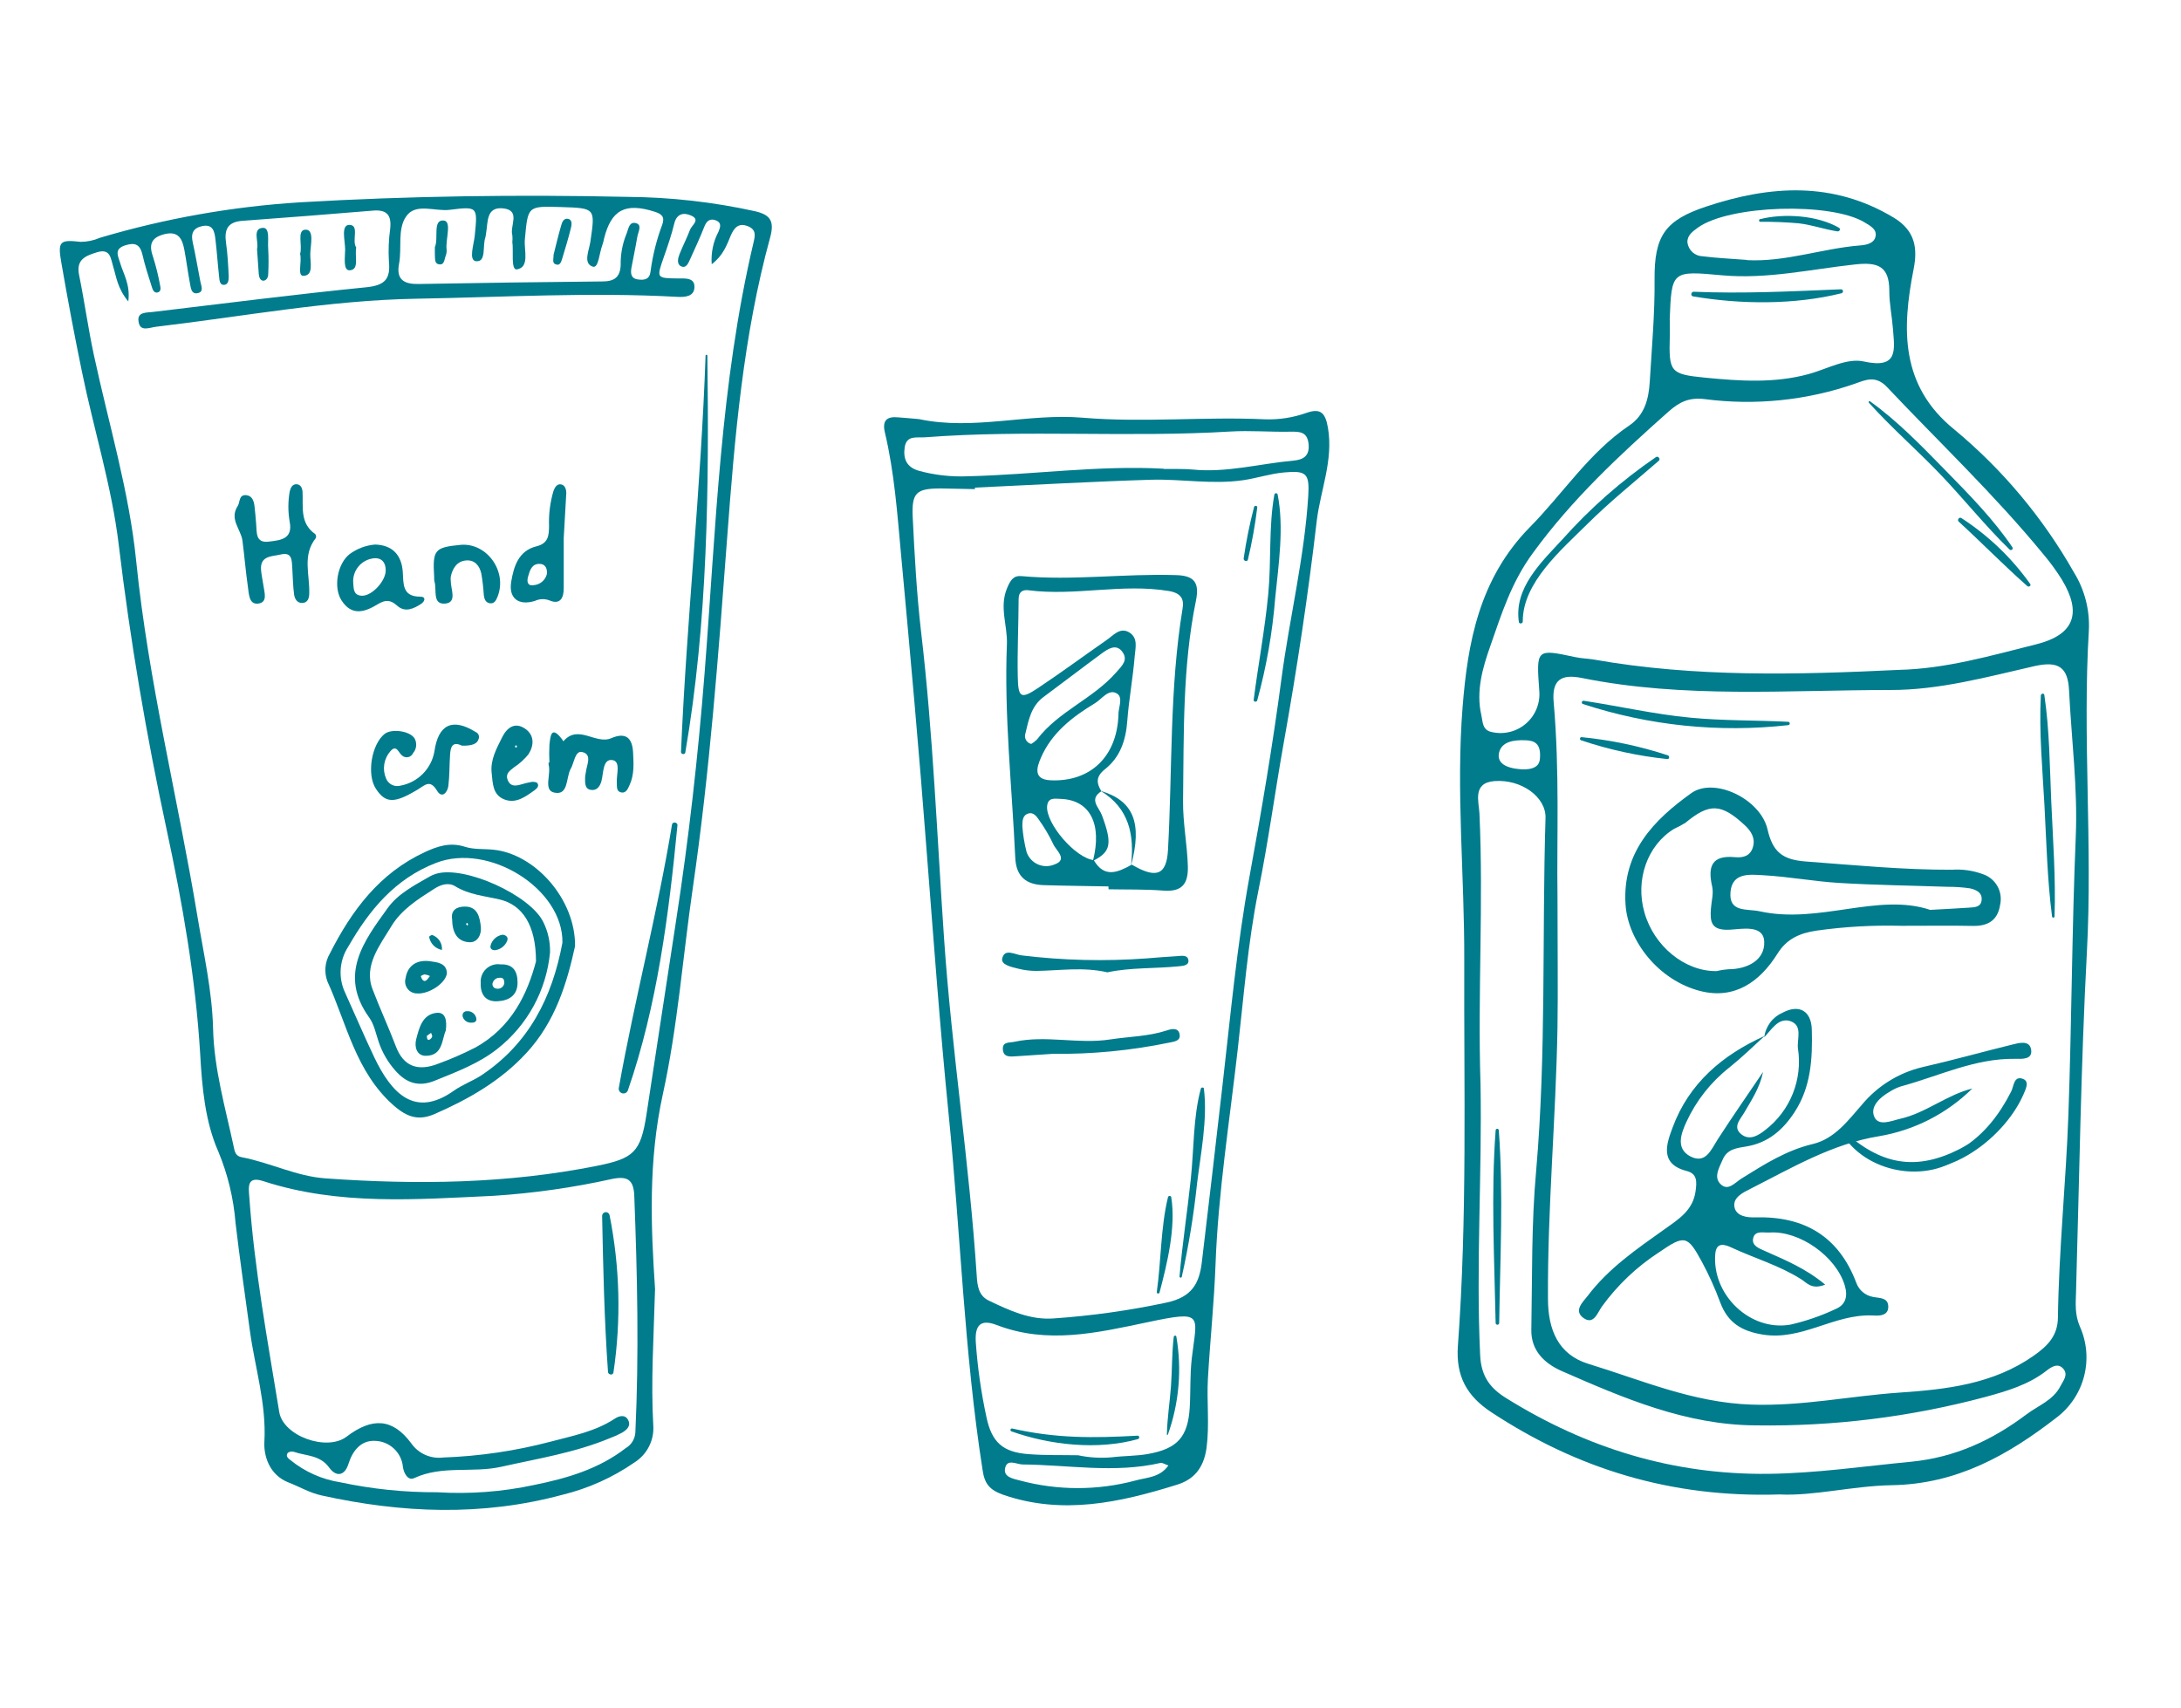
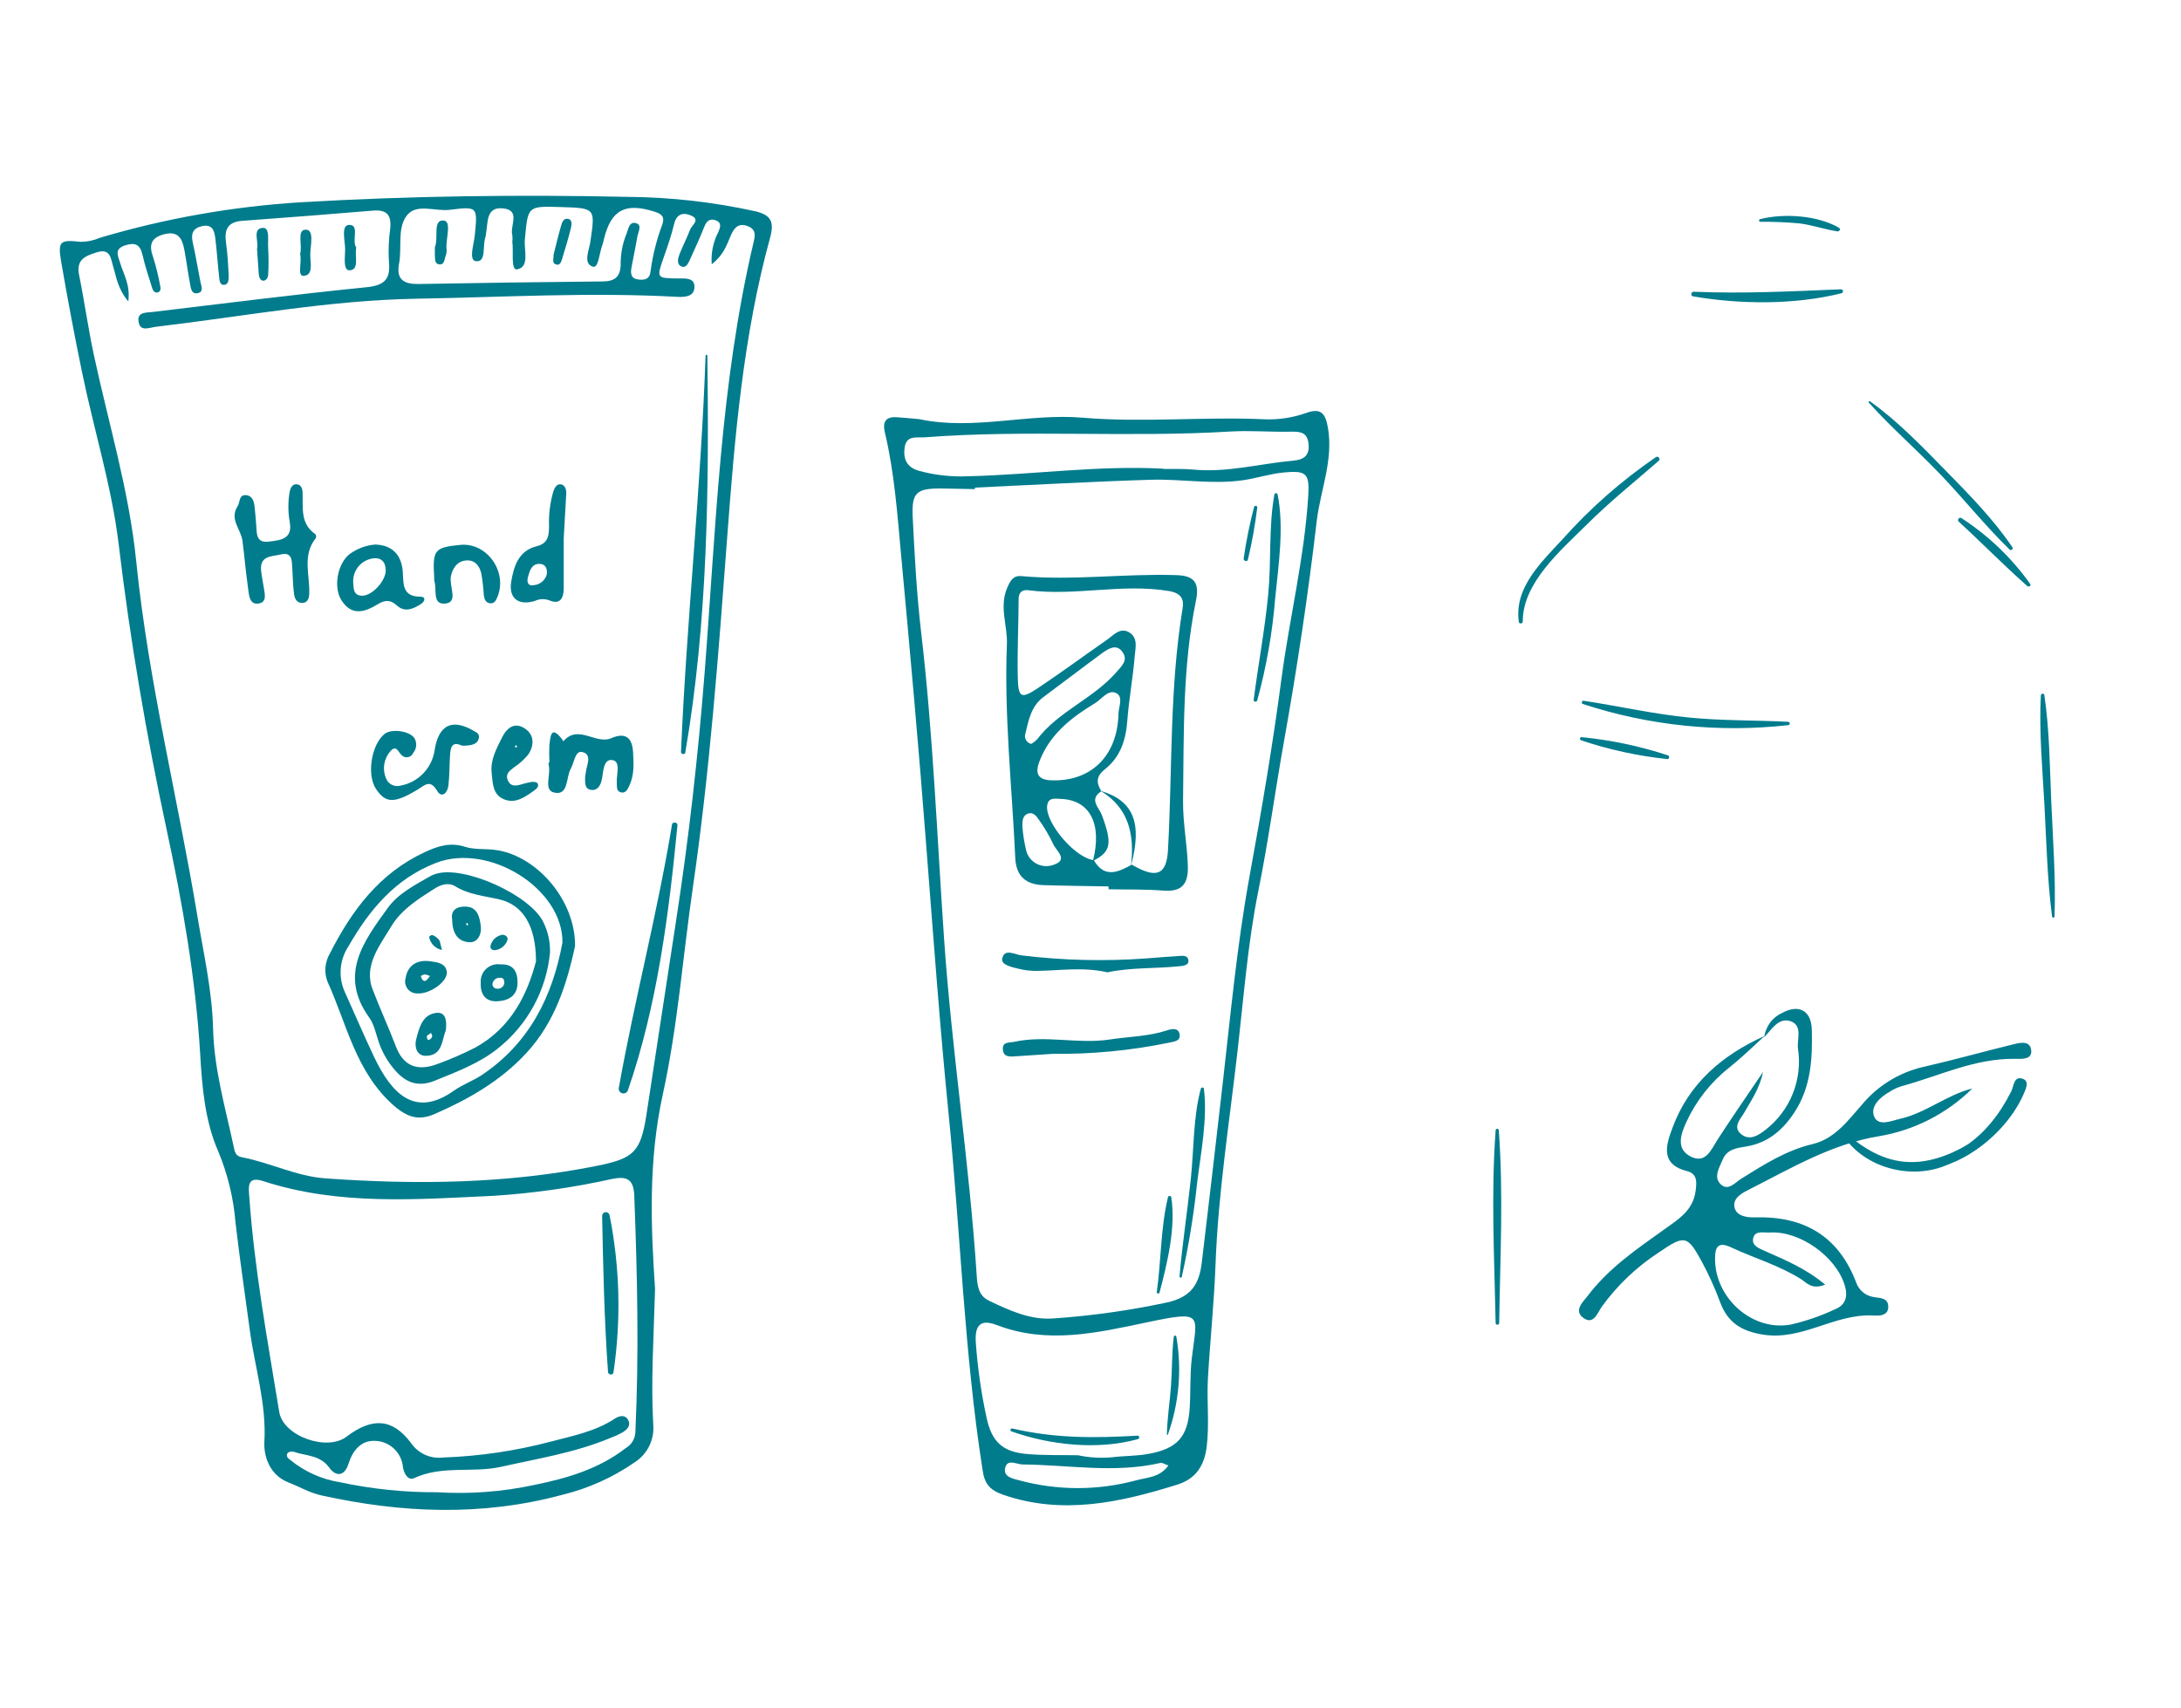
<svg xmlns="http://www.w3.org/2000/svg" width="401" height="314" viewBox="0 0 401 314" fill="none">
  <path d="M120.438 237.021C120.188 246.021 119.658 254.021 120.108 262.021C120.216 263.372 119.952 264.728 119.346 265.94C118.74 267.153 117.814 268.176 116.668 268.901C112.656 271.678 108.168 273.695 103.428 274.851C88.618 278.851 73.878 278.241 59.088 274.971C56.938 274.501 55.088 273.381 53.088 272.611C49.458 271.211 48.478 267.611 48.608 265.161C49.008 258.071 46.858 251.451 45.938 244.651C45.048 238.061 44.078 231.481 43.308 224.881C42.949 220.369 41.883 215.942 40.148 211.761C37.718 206.291 37.148 199.951 36.808 193.841C35.968 179.841 33.548 166.061 30.608 152.401C26.898 135.131 23.938 117.761 21.838 100.221C20.548 89.411 17.248 79.001 15.068 68.361C13.695 61.694 12.435 55.028 11.288 48.361C10.588 44.361 10.948 44.031 14.828 44.471C16.05 44.465 17.258 44.209 18.378 43.721C30.359 40.166 42.705 37.979 55.178 37.201C75.268 36.021 95.348 35.761 115.458 36.201C123.336 36.263 131.185 37.152 138.878 38.851C141.708 39.521 142.408 40.721 141.588 43.711C136.648 61.711 135.088 80.311 133.698 98.861C132.088 120.381 130.498 141.861 127.378 163.281C125.538 175.911 124.608 188.731 121.878 201.161C119.148 213.591 119.688 225.671 120.438 237.021ZM130.858 48.591C130.698 46.513 131.131 44.432 132.108 42.591C132.428 41.811 132.728 40.971 131.668 40.541C130.608 40.111 129.948 40.541 129.508 41.661C128.718 43.661 127.798 45.661 126.888 47.661C126.558 48.371 126.158 49.431 125.198 48.951C124.398 48.561 124.638 47.491 124.938 46.731C125.538 45.221 126.308 43.731 126.868 42.251C127.168 41.411 128.868 40.411 127.058 39.631C125.778 39.061 124.428 39.201 123.968 41.121C123.458 43.221 122.748 45.281 122.028 47.331C120.698 51.161 120.668 51.151 124.678 51.201C126.028 51.201 127.808 51.021 127.678 52.921C127.558 54.521 125.968 54.671 124.468 54.581C108.468 53.701 92.468 54.651 76.468 54.931C60.468 55.211 44.618 58.211 28.718 60.081C27.388 60.241 25.718 61.081 25.468 59.081C25.208 57.341 26.928 57.501 28.088 57.361C41.168 55.811 54.228 54.131 67.338 52.821C70.718 52.481 71.828 51.351 71.508 48.101C71.383 46.065 71.464 44.021 71.748 42.001C71.998 39.521 71.098 38.501 68.528 38.731C60.528 39.398 52.554 40.021 44.608 40.601C41.848 40.791 41.208 42.201 41.558 44.661C41.848 46.661 41.948 48.661 42.048 50.741C42.048 51.371 42.048 52.311 41.218 52.381C40.388 52.451 40.348 51.501 40.288 50.891C40.028 48.601 39.888 46.291 39.608 44.001C39.448 42.621 39.188 41.161 37.188 41.571C35.498 41.921 35.068 42.951 35.438 44.571C35.978 46.951 36.358 49.371 36.838 51.771C36.988 52.541 37.488 53.581 36.478 53.871C35.128 54.251 35.088 52.871 34.918 52.061C34.538 50.061 34.288 48.061 33.918 46.061C33.548 44.061 32.918 42.391 30.208 43.061C27.698 43.721 27.358 45.061 28.158 47.301C28.688 48.983 29.112 50.696 29.428 52.431C29.548 52.941 29.638 53.601 28.998 53.771C28.358 53.941 28.068 53.301 27.918 52.771C27.308 50.821 26.658 48.881 26.208 46.901C25.758 44.921 24.838 44.531 22.998 45.121C20.888 45.801 21.738 47.121 22.098 48.371C22.678 50.371 23.988 52.301 23.588 55.431C21.588 53.011 21.408 50.951 20.818 49.051C20.348 47.541 20.338 45.611 17.818 46.391C15.748 47.041 13.958 47.701 14.538 50.541C15.538 55.461 16.218 60.451 17.278 65.361C19.988 77.961 23.758 90.361 25.048 103.231C27.278 125.301 32.708 146.791 36.318 168.601C37.448 175.431 39.008 182.201 39.178 189.161C39.358 196.561 41.418 203.631 42.958 210.801C43.158 211.751 43.278 212.601 44.518 212.801C49.718 213.801 54.518 216.311 59.888 216.681C76.608 217.871 93.278 217.681 109.798 214.361C116.568 213.001 117.798 211.821 118.868 204.891C120.688 193.081 122.448 181.271 124.278 169.471C126.628 154.301 128.348 139.041 129.548 123.751C131.628 97.251 132.398 70.611 138.548 44.571C138.838 43.331 139.098 42.201 137.438 41.571C135.778 40.941 134.988 41.891 134.378 43.261C133.598 45.121 132.998 46.931 130.858 48.591ZM80.368 274.391C86.351 274.763 92.357 274.312 98.218 273.051C104.218 271.831 110.038 270.151 115.028 266.291C115.544 265.994 115.978 265.574 116.29 265.068C116.603 264.561 116.784 263.985 116.818 263.391C117.498 248.881 117.178 234.391 116.618 219.861C116.498 216.861 115.308 216.221 112.548 216.781C105.388 218.371 98.117 219.408 90.798 219.881C76.568 220.541 62.298 221.711 48.398 217.181C45.338 216.181 45.708 218.341 45.838 220.111C46.778 233.401 49.198 246.501 51.338 259.621C52.068 264.091 60.118 266.921 63.718 264.171C68.418 260.601 72.168 260.771 75.588 265.361C76.236 266.301 77.13 267.045 78.172 267.51C79.215 267.976 80.365 268.146 81.498 268.001C88.148 267.768 94.752 266.795 101.188 265.101C105.248 264.021 109.408 263.251 113.018 260.871C113.818 260.341 114.938 260.031 115.498 261.121C116.058 262.211 115.218 262.931 114.368 263.441C113.654 263.829 112.912 264.163 112.148 264.441C105.718 267.121 98.878 268.201 92.148 269.711C86.868 270.891 81.318 269.391 76.148 271.791C75.038 272.311 74.278 270.971 74.088 269.791C73.979 268.483 73.387 267.262 72.428 266.365C71.469 265.469 70.211 264.961 68.898 264.941C66.398 264.841 64.838 266.711 64.068 269.171C63.378 271.401 61.808 271.631 60.528 269.861C58.848 267.521 56.268 267.731 54.028 266.961C53.842 266.904 53.644 266.89 53.452 266.922C53.259 266.953 53.077 267.028 52.918 267.141C52.488 267.691 52.918 268.141 53.378 268.461C56.024 270.618 59.196 272.032 62.568 272.561C68.418 273.81 74.386 274.423 80.368 274.391ZM94.198 44.511C94.243 44.096 94.243 43.676 94.198 43.261C93.688 41.571 95.798 38.701 92.568 38.321C89.338 37.941 89.738 40.861 89.368 42.901C89.342 43.171 89.296 43.438 89.228 43.701C88.688 45.251 89.448 48.211 87.538 48.031C86.098 47.901 87.128 44.971 87.288 43.331C87.818 38.011 87.878 37.931 82.688 38.581C79.948 38.921 76.418 37.251 74.688 39.781C73.028 42.121 73.928 45.591 73.368 48.511C72.808 51.431 74.308 52.271 76.958 52.221C88.218 52.014 99.471 51.858 110.718 51.751C112.888 51.751 114.018 51.041 114.118 48.751C114.078 46.843 114.418 44.946 115.118 43.171C115.528 42.301 115.588 40.601 116.998 41.051C118.098 41.391 117.308 42.711 117.168 43.581C116.858 45.451 116.458 47.301 116.108 49.171C115.918 50.171 115.948 51.171 117.218 51.371C118.488 51.571 119.448 51.371 119.608 49.921C119.998 46.961 120.726 44.055 121.778 41.261C122.258 39.871 121.658 39.341 120.398 38.941C114.988 37.211 112.398 38.551 111.068 43.851C110.994 44.252 110.89 44.646 110.758 45.031C110.188 46.481 110.058 49.401 108.988 49.031C107.148 48.441 108.318 46.031 108.548 44.431C109.438 38.261 109.548 38.271 103.068 38.071C96.948 37.881 97.068 37.891 96.498 44.071C96.328 46.011 97.428 49.131 95.048 49.531C93.878 49.751 94.448 46.021 94.198 44.511Z" fill="#007C8D" />
  <path d="M105.728 173.991C104.258 180.661 102.148 187.861 96.728 193.681C92.018 198.771 86.178 202.101 79.938 204.831C77.118 206.061 75.018 205.581 72.378 203.271C65.378 197.091 63.768 188.271 60.188 180.441C59.88 179.605 59.763 178.71 59.844 177.823C59.926 176.936 60.204 176.078 60.658 175.311C64.658 167.431 69.748 160.571 78.078 156.701C80.488 155.581 82.758 154.831 85.478 155.701C87.108 156.231 88.958 156.061 90.708 156.241C98.428 157.021 105.838 165.391 105.728 173.991ZM103.408 173.341C103.578 163.451 89.918 154.891 80.158 158.671C72.648 161.581 67.918 167.301 64.048 174.041C63.229 175.288 62.745 176.725 62.641 178.214C62.538 179.702 62.819 181.193 63.458 182.541C65.248 186.481 66.938 190.471 68.798 194.381C72.028 201.161 76.328 205.601 83.438 200.561C84.978 199.471 86.808 198.811 88.438 197.771C97.258 191.931 101.548 183.361 103.408 173.341Z" fill="#007C8D" />
  <path d="M53.258 95.931C52.943 94.105 52.943 92.238 53.258 90.411C53.418 89.741 53.718 89.011 54.508 89.041C55.298 89.071 55.588 89.751 55.628 90.481C55.758 93.251 55.118 96.241 57.958 98.201C58.04 98.306 58.092 98.431 58.109 98.562C58.127 98.694 58.109 98.828 58.058 98.951C55.548 102.081 56.968 105.671 56.858 109.071C56.858 109.901 56.638 110.811 55.628 110.871C54.618 110.931 54.178 110.091 54.068 109.281C53.858 107.681 53.838 106.051 53.738 104.431C53.648 103.071 53.738 101.431 51.598 101.961C50.008 102.341 47.778 102.141 47.998 104.821C48.078 105.761 48.298 106.691 48.428 107.631C48.598 108.921 49.298 110.791 47.428 110.991C45.748 111.171 45.768 109.151 45.578 107.891C45.168 105.071 44.948 102.241 44.578 99.421C44.298 97.301 42.118 95.491 43.708 93.041C44.168 92.321 43.868 90.971 45.238 91.041C46.378 91.141 46.688 92.131 46.798 93.121C46.908 94.111 47.018 95.271 47.098 96.351C47.228 97.951 46.958 99.951 49.508 99.581C51.548 99.331 53.898 99.131 53.258 95.931Z" fill="#007C8D" />
  <path d="M101.018 140.211C100.958 139.132 100.958 138.05 101.018 136.971C101.198 135.361 101.328 133.271 103.368 135.971L103.578 136.311C106.318 133.091 109.528 136.981 112.398 135.731C115.038 134.591 116.258 135.671 116.398 138.341C116.498 140.341 116.648 142.421 115.758 144.341C115.438 145.041 115.098 145.981 114.078 145.671C113.308 145.441 113.448 144.601 113.408 143.931C113.298 142.431 114.228 139.931 112.518 139.751C110.808 139.571 110.978 142.151 110.578 143.641C110.298 144.641 109.698 145.451 108.578 145.231C107.458 145.011 107.578 143.841 107.578 142.901C107.578 142.641 107.668 142.371 107.698 142.101C107.818 140.721 108.988 138.731 107.038 138.281C105.718 137.981 105.588 140.231 104.938 141.361C104.018 142.961 104.588 146.361 101.868 145.731C99.868 145.271 101.368 142.361 100.868 140.611C100.853 140.475 100.853 140.337 100.868 140.201L101.018 140.211Z" fill="#007C8D" />
  <path d="M84.938 137.111C83.078 136.221 82.838 137.481 82.748 138.801C82.618 140.701 82.668 142.611 82.438 144.491C82.288 145.741 81.238 146.881 80.368 145.411C79.058 143.211 78.098 144.411 76.848 145.151C72.508 147.771 70.918 147.741 69.138 145.081C67.358 142.421 68.318 136.831 70.738 134.931C72.058 133.931 75.418 134.411 76.238 135.801C76.466 136.225 76.561 136.708 76.509 137.186C76.457 137.664 76.262 138.116 75.948 138.481C75.866 138.669 75.74 138.834 75.58 138.964C75.421 139.093 75.233 139.181 75.032 139.223C74.831 139.264 74.623 139.256 74.426 139.2C74.228 139.144 74.047 139.042 73.898 138.901C73.268 138.411 72.898 136.821 71.778 138.131C71.184 138.803 70.794 139.63 70.653 140.515C70.511 141.4 70.624 142.307 70.978 143.131C71.176 143.644 71.559 144.064 72.051 144.31C72.543 144.556 73.109 144.61 73.638 144.461C75.19 144.175 76.617 143.422 77.73 142.304C78.844 141.185 79.589 139.754 79.868 138.201C80.568 133.201 83.178 131.951 87.428 134.581C87.551 134.629 87.663 134.7 87.759 134.791C87.854 134.882 87.931 134.991 87.984 135.112C88.037 135.233 88.065 135.363 88.068 135.495C88.07 135.627 88.046 135.758 87.998 135.881C87.738 136.781 86.818 137.151 84.938 137.111Z" fill="#007C8D" />
  <path d="M103.648 98.931C103.648 102.441 103.648 105.291 103.648 108.141C103.648 109.821 103.088 111.291 100.998 110.391C100.568 110.229 100.11 110.156 99.652 110.174C99.193 110.193 98.743 110.304 98.328 110.501C95.328 111.411 93.498 110.011 93.988 106.991C94.458 104.141 95.338 101.261 98.648 100.451C100.818 99.921 100.928 98.451 100.948 96.751C100.868 94.579 101.138 92.408 101.748 90.321C101.988 89.641 102.388 88.951 103.118 89.061C103.848 89.171 104.118 89.921 104.118 90.651C103.938 93.631 103.768 96.611 103.648 98.931ZM100.548 105.571C100.658 104.461 100.218 103.751 99.318 103.691C97.788 103.581 97.418 104.881 97.098 106.001C96.878 106.761 96.858 107.791 98.098 107.601C98.668 107.564 99.212 107.348 99.652 106.983C100.092 106.619 100.406 106.125 100.548 105.571Z" fill="#007C8D" />
  <path d="M68.948 100.131C72.108 100.201 73.858 102.031 74.058 105.201C74.198 107.331 73.928 109.711 77.248 109.711C78.418 109.711 78.078 110.601 77.468 111.011C76.078 111.931 74.468 112.691 73.008 111.361C71.788 110.251 70.828 110.271 69.458 111.101C67.128 112.531 64.688 113.361 62.788 110.391C61.258 108.011 62.018 103.661 64.288 101.881C65.65 100.878 67.263 100.272 68.948 100.131ZM68.948 102.641C68.379 102.67 67.821 102.813 67.308 103.063C66.796 103.312 66.339 103.663 65.965 104.094C65.592 104.524 65.309 105.026 65.134 105.568C64.959 106.111 64.896 106.683 64.948 107.251C65.018 108.321 65.018 109.521 66.598 109.541C68.448 109.541 70.968 106.781 70.918 104.821C70.888 103.291 70.098 102.621 68.948 102.641Z" fill="#007C8D" />
  <path d="M84.638 100.191C89.498 99.721 93.338 105.081 91.478 109.721C91.218 110.381 90.898 111.031 90.098 110.931C89.298 110.831 89.048 110.161 88.958 109.471C88.876 108.13 88.722 106.795 88.498 105.471C88.178 104.091 87.358 102.931 85.718 103.051C84.078 103.171 83.208 104.441 82.878 106.051C82.848 106.317 82.848 106.585 82.878 106.851C82.878 108.351 84.078 110.771 81.878 110.981C79.418 111.221 80.358 108.421 79.878 106.921C79.826 106.654 79.809 106.382 79.828 106.111C79.518 101.111 79.888 100.651 84.638 100.191Z" fill="#007C8D" />
  <path d="M95.708 144.271C96.364 144.068 97.032 143.905 97.708 143.781C98.068 143.731 98.648 143.781 98.798 144.001C99.188 144.551 98.698 145.001 98.288 145.301C96.618 146.501 94.848 147.841 92.708 146.991C90.568 146.141 90.608 144.041 90.398 142.151C90.128 139.701 91.298 137.651 92.308 135.601C93.168 133.851 94.628 132.671 96.548 133.991C98.288 135.181 98.208 137.081 97.158 138.701C96.393 139.643 95.485 140.46 94.468 141.121C93.718 141.731 92.878 142.281 93.348 143.441C93.818 144.601 94.718 144.551 95.708 144.271ZM94.978 137.061C94.678 137.061 94.608 137.171 94.788 137.451C94.788 137.451 95.028 137.451 95.038 137.381C95.042 137.271 95.021 137.162 94.978 137.061Z" fill="#007C8D" />
  <path d="M47.258 45.781C47.638 44.561 46.338 42.071 48.258 41.901C49.718 41.761 49.178 44.321 49.308 45.701C49.398 47.297 49.398 48.896 49.308 50.491C49.308 51.041 48.928 51.641 48.378 51.611C47.828 51.581 47.628 50.931 47.578 50.381C47.488 48.931 47.388 47.451 47.258 45.781Z" fill="#007C8D" />
  <path d="M55.178 46.681C55.658 45.171 54.508 42.271 56.178 42.231C57.848 42.191 57.068 45.121 57.048 46.721C57.028 48.321 57.698 50.651 55.788 50.721C54.608 50.751 55.558 48.141 55.178 46.681Z" fill="#007C8D" />
  <path d="M65.498 45.511C65.178 47.161 66.118 49.571 64.318 49.701C63.018 49.801 63.458 47.231 63.458 45.881C63.458 44.281 62.628 41.361 64.218 41.351C66.168 41.341 64.618 44.261 65.498 45.511Z" fill="#007C8D" />
  <path d="M79.958 45.431C80.668 43.871 79.518 40.431 81.508 40.541C83.158 40.601 81.898 43.961 82.108 45.841C82.15 46.245 82.096 46.653 81.948 47.031C81.678 47.691 81.738 48.851 80.608 48.581C79.868 48.411 80.008 47.491 79.958 46.841C79.938 46.441 79.958 46.031 79.958 45.431Z" fill="#007C8D" />
  <path d="M101.778 46.851C102.198 45.191 102.628 43.361 103.148 41.561C103.318 40.941 103.578 40.111 104.398 40.231C105.218 40.351 105.138 41.231 104.988 41.851C104.498 43.851 103.918 45.721 103.338 47.651C103.188 48.141 102.938 48.831 102.338 48.651C101.418 48.471 101.798 47.641 101.778 46.851Z" fill="#007C8D" />
  <path d="M101.128 175.131C100.801 178.577 99.779 181.921 98.124 184.962C96.468 188.002 94.215 190.676 91.498 192.821C88.108 195.531 83.978 197.071 79.948 198.711C77.008 199.911 74.728 199.181 72.698 196.871C71.346 195.35 70.309 193.576 69.648 191.651C69.118 190.111 68.808 188.391 67.888 187.111C62.208 179.221 66.888 173.051 71.268 166.991C73.148 164.351 76.188 162.791 79.018 161.161C79.373 160.962 79.749 160.801 80.138 160.681C85.368 159.071 97.578 164.621 99.918 169.601C100.762 171.32 101.177 173.217 101.128 175.131ZM98.548 176.781C98.548 170.151 96.078 166.361 91.818 165.381C89.058 164.741 86.228 164.521 83.708 162.971C82.478 162.211 81.068 162.641 79.858 163.421C76.858 165.331 73.788 167.261 71.958 170.311C69.838 173.831 66.828 177.541 68.498 181.901C69.838 185.411 71.428 188.851 72.778 192.391C74.188 196.121 76.838 197.061 80.608 195.581C82.898 194.744 85.136 193.769 87.308 192.661C94.168 188.931 97.028 182.521 98.548 176.781Z" fill="#007C8D" />
  <path d="M92.048 177.331C94.378 177.231 95.158 178.651 95.158 180.661C95.158 183.071 93.558 183.991 91.468 184.111C89.208 184.231 88.298 182.761 88.388 180.731C88.349 180.252 88.419 179.77 88.593 179.322C88.767 178.873 89.041 178.471 89.393 178.143C89.746 177.816 90.167 177.573 90.627 177.432C91.087 177.292 91.573 177.257 92.048 177.331ZM92.728 180.791C92.728 180.191 92.588 179.731 91.878 179.791C91.614 179.78 91.353 179.851 91.131 179.994C90.909 180.138 90.737 180.346 90.638 180.591C90.575 180.708 90.541 180.838 90.54 180.97C90.54 181.103 90.571 181.233 90.632 181.351C90.693 181.468 90.782 181.569 90.891 181.644C91.001 181.719 91.126 181.766 91.258 181.781C91.42 181.817 91.587 181.82 91.75 181.79C91.913 181.759 92.068 181.695 92.206 181.603C92.344 181.51 92.461 181.39 92.551 181.251C92.64 181.111 92.701 180.955 92.728 180.791Z" fill="#007C8D" />
  <path d="M82.168 178.931C81.998 180.791 78.838 182.821 76.748 182.671C76.403 182.683 76.06 182.613 75.747 182.467C75.434 182.321 75.161 182.103 74.948 181.831C74.736 181.559 74.59 181.24 74.524 180.901C74.458 180.563 74.473 180.213 74.568 179.881C74.938 177.471 76.718 176.451 78.988 176.741C80.328 176.931 82.098 177.051 82.168 178.931ZM77.368 179.471C77.648 180.471 78.098 180.471 78.368 180.271C78.638 180.071 78.828 179.741 79.048 179.471C78.736 179.311 78.397 179.21 78.048 179.171C77.804 179.231 77.573 179.336 77.368 179.481V179.471Z" fill="#007C8D" />
  <path d="M81.968 189.471C81.218 191.171 81.428 194.131 78.278 194.141C76.628 194.141 76.148 192.511 76.528 191.071C77.068 189.001 77.648 186.581 80.178 186.251C81.948 186.011 82.188 187.661 81.968 189.471ZM78.478 190.471C78.478 191.121 78.678 191.311 78.978 191.161C79.211 191.04 79.387 190.831 79.468 190.581C79.468 190.391 79.338 190.141 79.258 189.921L78.478 190.471Z" fill="#007C8D" />
  <path d="M83.128 169.021C82.858 167.371 83.968 166.681 85.498 166.701C87.848 166.701 88.208 168.701 88.408 170.401C88.568 171.801 87.818 173.401 86.218 173.251C83.958 173.091 83.158 171.331 83.128 169.021ZM86.068 169.941L85.878 169.681C85.798 169.761 85.648 169.881 85.668 169.901C85.757 170.021 85.858 170.131 85.968 170.231C85.998 170.141 86.028 170.041 86.068 169.931V169.941Z" fill="#007C8D" />
  <path d="M92.408 171.871C93.078 171.951 93.478 172.361 93.268 172.941C93.101 173.385 92.823 173.779 92.461 174.085C92.098 174.392 91.664 174.6 91.198 174.691C90.628 174.811 90.028 174.531 90.198 173.861C90.332 173.35 90.613 172.889 91.006 172.536C91.398 172.182 91.886 171.951 92.408 171.871Z" fill="#007C8D" />
-   <path d="M85.868 185.931C86.258 185.903 86.645 186.018 86.958 186.253C87.27 186.488 87.487 186.829 87.568 187.211C87.728 187.931 87.108 188.081 86.568 188.051C86.239 188.05 85.919 187.946 85.652 187.754C85.385 187.563 85.184 187.292 85.078 186.981C84.938 186.371 85.258 185.931 85.868 185.931Z" fill="#007C8D" />
-   <path d="M81.258 174.671C80.665 174.56 80.12 174.269 79.698 173.838C79.276 173.407 78.996 172.856 78.898 172.261C78.898 172.181 79.358 171.871 79.488 171.931C80.043 172.129 80.518 172.505 80.838 173.001C81.158 173.496 81.305 174.083 81.258 174.671Z" fill="#007C8D" />
+   <path d="M81.258 174.671C80.665 174.56 80.12 174.269 79.698 173.838C79.276 173.407 78.996 172.856 78.898 172.261C78.898 172.181 79.358 171.871 79.488 171.931C80.043 172.129 80.518 172.505 80.838 173.001Z" fill="#007C8D" />
  <path d="M130.058 65.361C130.049 65.324 130.028 65.291 129.998 65.268C129.968 65.245 129.931 65.232 129.893 65.232C129.855 65.232 129.818 65.245 129.788 65.268C129.758 65.291 129.737 65.324 129.728 65.361C128.888 89.701 126.248 113.951 125.208 138.271C125.208 138.711 125.918 138.821 125.998 138.371C130.138 114.281 130.368 89.731 130.058 65.361Z" fill="#007C8D" />
  <path d="M123.558 151.611C120.888 167.861 116.678 183.781 113.788 199.961C113.758 200.071 113.75 200.187 113.764 200.3C113.778 200.414 113.815 200.523 113.871 200.622C113.986 200.823 114.175 200.97 114.398 201.031C114.621 201.092 114.859 201.062 115.059 200.948C115.26 200.833 115.407 200.644 115.468 200.421C120.838 184.901 122.988 168.031 124.558 151.741C124.608 151.181 123.648 151.041 123.558 151.611Z" fill="#007C8D" />
  <path d="M112.068 223.411C112.027 223.246 111.927 223.102 111.787 223.006C111.647 222.91 111.476 222.869 111.307 222.891C111.139 222.914 110.984 222.997 110.874 223.126C110.763 223.256 110.704 223.421 110.708 223.591C110.898 233.071 111.108 242.801 111.788 252.251C111.788 252.771 112.668 252.971 112.788 252.381C114.22 242.755 113.976 232.954 112.068 223.411Z" fill="#007C8D" />
  <path d="M168.982 77.068C179.031 79.205 189.032 75.951 199.054 76.805C210.229 77.75 221.445 76.578 232.628 77.102C235.198 77.185 237.762 76.786 240.185 75.926C242.787 75.013 243.691 75.858 244.168 78.726C245.152 84.644 242.815 90.056 242.109 95.69C240.52 109.34 238.467 122.955 236.046 136.485C234.418 145.614 233.194 154.794 231.333 163.944C229.421 173.472 228.676 183.265 227.57 192.955C226.077 206.142 223.974 219.274 223.486 232.541C223.226 239.57 222.485 246.53 222.087 253.522C221.849 257.745 222.403 261.915 221.835 266.243C221.291 270.227 219.22 272.158 216.353 273.022C205.956 276.26 195.353 278.632 184.407 274.841C181.903 273.931 181.004 272.819 180.642 270.194C177.266 248.602 176.608 226.684 174.422 204.96C172.799 188.724 171.624 172.47 170.354 156.223C168.99 138.209 167.358 120.216 165.692 102.222C164.983 94.579 164.471 86.992 162.699 79.535C162.174 77.346 163.026 76.519 165.166 76.743C166.43 76.828 167.701 76.957 168.982 77.068ZM179.253 89.662L179.248 89.938C177.165 89.897 175.091 89.855 173.008 89.814C168.462 89.818 167.594 90.567 167.814 95.135C168.156 102.151 168.542 109.184 169.35 116.166C171.561 134.92 172.279 153.773 173.576 172.586C174.998 193.331 178.24 213.879 179.584 234.622C179.696 236.346 179.891 238.227 181.785 239.143C185.538 240.94 189.359 242.738 193.653 242.435C200.661 241.954 207.626 240.976 214.496 239.509C219.131 238.516 220.498 236.003 220.963 232.138C222.282 221.186 223.542 210.233 224.801 199.28C226.259 186.583 227.425 173.863 229.715 161.278C231.928 149.173 234.003 137.022 235.606 124.827C237.095 113.586 239.838 102.525 240.537 91.173C240.791 87.037 240.173 86.49 236.059 86.874C233.471 87.115 231.096 87.929 228.557 88.3C222.927 89.11 217.368 88.078 211.82 88.209C200.982 88.536 190.121 89.164 179.253 89.662ZM198.216 267.59C200.25 268.023 202.337 268.149 204.408 267.963C206.626 267.689 208.89 267.742 211.076 267.355C216.494 266.387 218.414 264.203 218.744 258.837C218.925 255.819 218.77 252.811 219.123 249.769C220.067 241.695 221.477 240.913 210.92 243.14C201.677 245.083 192.568 247.218 183.254 243.641C180.314 242.515 179.207 243.621 179.411 246.819C179.734 251.433 180.386 256.018 181.36 260.539C182.327 265.165 184.33 267.039 189.119 267.384C192.145 267.625 195.186 267.53 198.216 267.59ZM213.943 86.228C215.665 86.262 217.475 86.177 219.219 86.332C225.526 86.974 231.622 85.253 237.824 84.696C239.549 84.541 240.828 83.895 240.597 81.643C240.366 79.391 238.989 79.346 237.198 79.38C233.52 79.453 229.824 79.13 226.169 79.35C207.496 80.486 188.782 78.977 170.13 80.406C168.552 80.53 166.694 79.968 166.34 82.225C166.041 84.268 166.602 85.924 169 86.583C171.937 87.378 174.981 87.712 178.021 87.572C190.02 87.285 201.937 85.533 213.944 86.184L213.943 86.228ZM214.848 269.479C214.164 269.251 213.714 268.923 213.359 269.002C204.917 270.944 196.45 269.355 188.005 269.282C186.86 269.259 185.143 268.149 184.787 270.019C184.489 271.623 186.343 271.918 187.465 272.216C194.449 274.096 201.806 274.1 208.792 272.226C210.827 271.655 213.262 271.712 214.849 269.436L214.848 269.479Z" fill="#007C8D" />
  <path d="M203.799 162.993C199.797 162.913 195.802 162.885 191.801 162.754C188.644 162.631 186.822 161.166 186.666 157.719C186.065 144.628 184.603 131.554 185.131 118.434C185.259 114.993 183.682 111.595 185.181 108.103C185.777 106.694 186.329 105.801 187.807 105.934C197.261 106.793 206.69 105.448 216.139 105.748C219.581 105.816 220.572 107.11 219.885 110.463C217.396 122.623 217.676 134.975 217.517 147.302C217.48 151.339 218.28 155.264 218.399 159.262C218.489 162.527 217.34 164.028 213.901 163.762C210.462 163.495 207.188 163.585 203.823 163.518L203.799 162.993ZM201.097 158.152C203.053 161.531 205.555 160.401 208.089 158.988C212.566 161.608 214.49 160.958 214.747 156.296C215.566 141.469 215.01 126.57 217.438 111.835C217.712 110.196 217.192 109.058 214.918 108.677C206.285 107.239 197.678 109.651 189.09 108.534C188.06 108.401 187.294 108.799 187.285 110.134C187.267 114.921 187.025 119.712 187.128 124.501C187.207 128.325 187.727 128.585 190.825 126.529C195.083 123.695 199.181 120.668 203.39 117.738C204.646 116.902 205.893 115.256 207.603 116.272C209.314 117.287 208.742 119.196 208.626 120.683C208.306 124.663 207.556 128.609 207.262 132.581C207.002 136.115 205.95 139.237 203.168 141.437C201.498 142.756 201.543 143.945 202.502 145.488C200.156 146.991 202.048 148.432 202.587 149.872C204.549 155.138 204.27 156.63 200.947 158.304C202.675 151.519 200.421 147.1 195.026 146.898C193.985 146.877 192.674 146.541 192.52 148.252C192.284 151.433 197.712 157.783 201.097 158.152ZM205.64 131.421C205.578 130.24 206.564 128.288 205.39 127.542C203.843 126.555 202.58 128.562 201.317 129.312C197.169 131.813 193.365 134.75 191.379 139.343C190.64 141.051 189.888 143.326 193.157 143.477C200.478 143.803 205.384 139.131 205.64 131.421ZM189.605 136.794C189.998 136.562 190.36 136.28 190.681 135.954C194.589 130.805 200.902 128.529 205.156 123.714C206.381 122.335 207.459 121.349 206.336 119.828C205.212 118.308 203.72 119.311 202.558 120.158C198.967 122.799 195.426 125.518 191.843 128.176C189.588 129.854 189.115 132.427 188.532 134.87C188.465 135.066 188.44 135.275 188.458 135.482C188.477 135.689 188.538 135.889 188.64 136.071C188.741 136.252 188.879 136.411 189.045 136.535C189.212 136.66 189.402 136.748 189.605 136.794ZM187.969 151.95C188.092 153.529 188.348 155.096 188.737 156.632C188.901 157.134 189.168 157.597 189.521 157.991C189.874 158.385 190.304 158.702 190.785 158.921C191.266 159.14 191.788 159.257 192.317 159.264C192.845 159.272 193.37 159.169 193.857 158.964C196.458 158.051 194.14 156.386 193.639 155.188C192.892 153.616 192.005 152.115 190.99 150.701C190.564 150.064 189.959 149.311 189.092 149.578C187.958 149.917 187.988 150.977 187.969 151.95Z" fill="#007C8D" />
  <path d="M193.552 193.777C191.319 193.922 189.095 194.059 186.871 194.221C185.724 194.302 184.421 194.465 184.384 192.855C184.35 191.511 185.611 191.76 186.51 191.562C192.347 190.292 198.228 192.045 204.127 191.129C207.581 190.595 211.094 190.596 214.492 189.484C215.358 189.199 216.63 188.88 216.88 190.16C217.131 191.439 215.829 191.534 214.938 191.723C207.904 193.175 200.734 193.863 193.552 193.777Z" fill="#007C8D" />
  <path d="M203.606 178.789C199.166 177.762 194.864 178.469 190.575 178.53C189.457 178.534 188.344 178.399 187.259 178.128C186.043 177.828 184.01 177.426 184.266 176.26C184.692 174.314 186.57 175.531 187.868 175.678C195.468 176.605 203.141 176.789 210.777 176.228C212.692 176.076 214.598 175.916 216.511 175.808C217.261 175.762 218.333 175.534 218.495 176.527C218.656 177.521 217.535 177.602 216.801 177.673C212.358 178.127 207.86 177.874 203.606 178.789Z" fill="#007C8D" />
  <path d="M207.947 159.183C208.601 153.574 207.64 148.63 202.366 145.425C208.417 147.224 210.067 151.295 207.947 159.183Z" fill="#007C8D" />
  <path d="M234.902 90.906C234.882 90.845 234.844 90.792 234.792 90.753C234.741 90.715 234.678 90.694 234.614 90.692C234.55 90.691 234.486 90.71 234.433 90.746C234.38 90.782 234.339 90.834 234.317 90.895C233.235 96.823 233.763 103.162 233.187 109.177C232.566 115.735 231.336 122.176 230.501 128.695C230.45 129.073 231.051 129.154 231.153 128.794C232.847 122.62 233.955 116.3 234.464 109.917C235.075 103.877 236.117 96.957 234.902 90.906Z" fill="#007C8D" />
  <path d="M230.577 93.214C229.765 96.32 229.127 99.469 228.668 102.647C228.58 103.153 229.341 103.401 229.447 102.878C230.198 99.721 230.77 96.524 231.161 93.303C231.193 92.968 230.67 92.897 230.577 93.214Z" fill="#007C8D" />
  <path d="M221.348 200.185C221.354 199.892 220.854 199.908 220.788 200.173C219.358 205.44 219.525 211.342 218.943 216.78C218.307 222.795 217.38 228.735 216.864 234.743C216.869 234.79 216.89 234.834 216.923 234.869C216.956 234.903 217 234.925 217.047 234.932C217.094 234.939 217.142 234.93 217.184 234.906C217.225 234.883 217.258 234.847 217.276 234.803C218.547 229.114 219.489 223.357 220.099 217.561C220.777 211.995 222.046 205.786 221.348 200.185Z" fill="#007C8D" />
  <path d="M216.283 245.77C216.229 245.485 215.831 245.571 215.809 245.821C215.448 248.818 215.517 251.842 215.302 254.834C215.088 257.826 214.598 260.796 214.548 263.782C214.553 263.802 214.565 263.819 214.581 263.831C214.597 263.843 214.617 263.85 214.637 263.851C214.657 263.851 214.677 263.845 214.693 263.833C214.71 263.822 214.722 263.805 214.728 263.786C216.789 258.015 217.324 251.809 216.283 245.77Z" fill="#007C8D" />
  <path d="M215.346 220.127C215.329 220.063 215.291 220.006 215.238 219.965C215.185 219.924 215.121 219.901 215.054 219.9C214.987 219.899 214.922 219.919 214.867 219.958C214.813 219.997 214.773 220.052 214.753 220.115C213.394 225.676 213.494 231.895 212.683 237.596C212.677 237.889 213.115 237.949 213.19 237.675C214.605 232.322 216.227 225.664 215.346 220.127Z" fill="#007C8D" />
  <path d="M209.162 263.985C201.077 264.444 194.084 264.495 186.087 262.666C186.023 262.659 185.958 262.675 185.904 262.711C185.85 262.748 185.811 262.802 185.793 262.864C185.776 262.927 185.781 262.993 185.807 263.053C185.834 263.112 185.881 263.16 185.939 263.188C193.078 265.732 201.868 266.681 209.236 264.615C209.556 264.527 209.524 263.966 209.162 263.985Z" fill="#007C8D" />
-   <path d="M327.21 274.795C307.21 275.445 289.96 270.055 274.21 259.685C269.74 256.745 267.64 253.095 268.05 247.465C269.79 223.885 269.14 200.235 269.22 176.625C269.28 161.055 267.68 145.385 268.92 129.935C269.85 118.285 271.92 106.445 281.28 96.935C287.38 90.765 292.14 83.245 299.55 78.245C302.32 76.365 303.13 73.525 303.33 70.125C303.7 63.885 304.27 57.675 304.21 51.405C304.14 43.355 306.14 40.485 313.75 37.965C325.43 34.095 336.99 33.275 348.21 40.035C352.21 42.475 352.58 45.745 351.83 49.535C349.66 60.535 349.41 70.945 359.31 78.965C368.176 86.319 375.631 95.224 381.31 105.245C383.28 108.426 384.238 112.129 384.06 115.865C382.87 135.565 384.76 155.275 383.7 175.005C382.59 195.845 382.31 216.745 381.7 237.615C381.63 239.725 381.47 241.755 382.4 243.905C383.693 246.782 383.968 250.013 383.179 253.067C382.39 256.121 380.585 258.815 378.06 260.705C369.16 267.595 359.75 272.915 347.77 273.095C340.55 273.235 333.4 275.115 327.21 274.795ZM286.36 164.555C286.36 174.485 286.47 181.715 286.36 188.945C286.07 205.565 284.52 222.135 284.61 238.775C284.61 244.575 286.55 249.085 292.02 250.775C301.85 253.775 311.22 257.895 321.96 258.275C331.29 258.605 340.19 256.685 349.29 256.065C357.8 255.485 366.45 254.525 373.89 249.305C376.49 247.485 378.32 245.625 378.37 242.305C378.54 229.805 379.86 217.305 380.3 204.875C380.91 187.875 380.94 170.875 381.65 153.875C382.03 144.945 380.86 135.945 380.42 126.975C380.21 122.735 378.54 121.485 374.1 122.475C365.34 124.475 356.58 126.895 347.54 126.875C328.62 126.875 309.62 128.455 290.84 124.665C287.07 123.905 285.28 124.975 285.66 129.135C286.78 141.815 286.21 154.545 286.36 164.555ZM349.13 123.175C357.78 122.975 366.05 120.555 374.38 118.475C381.38 116.725 382.84 112.745 379.09 106.565C378.055 104.906 376.898 103.325 375.63 101.835C366.73 90.995 356.55 81.345 346.94 71.165C344.87 68.975 343.01 69.855 341.13 70.525C332.24 73.629 322.747 74.608 313.41 73.385C310.62 73.065 308.86 73.825 306.73 75.725C297.73 83.725 289.02 91.815 281.81 101.725C277.81 107.185 276.04 113.015 273.98 118.875C272.62 122.745 271.34 127.095 272.36 131.495C272.65 132.795 272.51 134.285 274.36 134.625C275.459 134.866 276.598 134.844 277.686 134.562C278.775 134.279 279.781 133.744 280.624 133C281.466 132.256 282.122 131.323 282.536 130.278C282.951 129.233 283.113 128.105 283.01 126.985C282.45 119.285 282.45 119.295 289.61 120.825C290.75 121.075 291.94 121.085 293.09 121.285C311.67 124.565 330.39 124.075 349.13 123.175ZM272.21 199.355C272.51 215.955 271.36 232.535 272.14 249.145C272.32 253.145 274.03 255.285 276.93 257.085C291.67 266.265 307.59 271.195 325.1 271.005C333.92 270.905 342.58 269.625 351.32 268.785C359.51 267.995 366.32 264.785 372.63 260.045C374.77 258.435 377.52 257.485 378.85 254.845C379.38 253.845 380.31 252.765 379.35 251.675C378.39 250.585 377.23 251.285 376.28 252.035C372.96 254.635 368.96 255.795 365.05 256.865C351.296 260.547 337.098 262.307 322.86 262.095C309.98 262.035 298.54 257.095 287.12 252.095C283.94 250.685 281.48 248.325 281.55 244.515C281.73 234.755 281.55 224.955 282.44 215.245C284.32 193.655 283.5 172.015 284.16 150.405C284.28 146.545 279.69 143.245 274.77 143.625C270.67 143.935 271.91 147.445 272.01 149.545C272.78 166.145 271.67 182.755 272.21 199.355ZM307.01 58.835C307.01 59.835 307.01 60.785 307.01 61.755C306.83 68.355 307.01 68.805 313.41 69.435C319.81 70.065 326.23 70.515 332.57 68.775C335.94 67.845 339.57 65.775 342.66 66.465C349.11 67.895 348.32 64.275 348.04 60.465C347.86 58.135 347.36 55.815 347.37 53.465C347.37 48.895 345.2 48.165 341.06 48.625C332.96 49.505 324.91 51.365 316.67 50.625C307.34 49.775 307.34 49.745 306.99 58.835H307.01ZM321.18 47.835C328.31 48.205 335.06 45.675 342.04 45.125C343.2 45.035 344.61 44.735 344.85 43.435C345.09 42.135 343.85 41.525 342.85 40.905C336.66 37.135 317.98 37.685 312.19 41.845C311.25 42.535 310.19 43.255 310.25 44.575C310.334 45.267 310.664 45.905 311.18 46.373C311.696 46.842 312.364 47.109 313.06 47.125C315.72 47.465 318.45 47.575 321.21 47.795L321.18 47.835ZM283.09 139.885C283.5 136.635 282.09 136.165 280.42 136.115C278.42 136.045 276.11 136.315 275.62 138.385C275.13 140.455 277.22 141.195 278.99 141.385C281.03 141.665 282.84 141.295 283.07 139.845L283.09 139.885Z" fill="#007C8D" />
  <path d="M324.38 190.715C324.502 189.738 324.876 188.81 325.465 188.021C326.054 187.232 326.838 186.61 327.74 186.215C330.8 184.585 333.03 185.885 333.12 189.315C333.26 194.645 332.99 199.875 329.91 204.555C327.77 207.815 325.05 210.145 321.11 210.805C319.35 211.095 317.56 211.275 316.74 213.215C316.13 214.645 315.08 216.335 316.23 217.615C317.67 219.215 318.98 217.435 320.23 216.685C324.37 214.105 328.45 211.505 333.32 210.355C337.32 209.405 339.83 205.985 342.32 203.145C345.19 199.681 349.112 197.248 353.49 196.215C359 194.965 364.49 193.415 369.93 192.085C371.18 191.775 373.11 191.215 373.43 192.935C373.79 194.865 371.79 194.715 370.5 194.695C363.07 194.585 356.5 197.865 349.5 199.765C348.762 200.004 348.059 200.34 347.41 200.765C345.66 201.765 343.82 203.445 344.59 205.315C345.36 207.185 347.77 206.085 349.35 205.725C354.09 204.665 357.9 201.325 362.63 200.155C357.965 204.756 351.999 207.814 345.54 208.915C336.9 210.305 329.46 214.735 321.82 218.605C320.48 219.275 318.6 220.175 318.89 221.905C319.18 223.635 321.21 223.905 322.75 223.845C331.75 223.605 338.1 227.335 341.33 235.955C341.574 236.595 341.977 237.162 342.502 237.602C343.028 238.041 343.657 238.339 344.33 238.465C345.41 238.705 346.99 238.535 347.16 239.995C347.41 242.195 345.07 241.915 344.21 241.885C337.21 241.605 331.32 246.545 324.15 245.405C320.22 244.785 317.67 243.215 316.28 239.485C315.334 236.919 314.208 234.423 312.91 232.015C310.27 227.165 309.76 227.015 305.04 230.265C300.944 232.921 297.374 236.311 294.51 240.265C293.7 241.425 293 243.705 291.12 242.335C289.24 240.965 291.12 239.335 291.92 238.275C295.74 233.215 300.92 229.675 306.03 226.035C308.56 224.225 311.26 222.615 311.75 219.035C311.99 217.285 312.08 215.815 310.1 215.315C304.98 213.995 306.48 210.165 307.53 207.315C310.53 199.195 316.7 193.975 324.45 190.485C322.28 192.485 320.21 194.485 317.94 196.305C314.561 198.97 311.861 202.397 310.06 206.305C309.12 208.365 308.06 211.105 310.68 212.575C313.6 214.175 314.59 211.415 315.86 209.445C318.55 205.285 321.38 201.215 324.16 197.105C323.55 200.045 322.03 202.285 320.68 204.615C319.96 205.855 318.42 207.325 320.3 208.675C321.83 209.765 323.43 208.675 324.57 207.775C326.824 206.043 328.571 203.737 329.626 201.098C330.682 198.458 331.008 195.584 330.57 192.775C330.36 191.015 331.57 188.435 328.99 187.705C326.87 187.205 325.71 189.355 324.38 190.715ZM335.58 236.215C333.06 237.215 332.2 235.855 331.15 235.215C327.15 232.685 322.61 231.375 318.37 229.405C317.27 228.895 315.56 228.225 315.37 230.575C314.74 238.075 321.77 244.855 329.17 243.575C332.022 242.927 334.795 241.971 337.44 240.725C339.36 239.945 339.78 238.365 339.18 236.365C337.6 231.065 330.9 226.265 325.35 226.635C324.28 226.705 322.71 226.195 322.35 227.635C321.99 229.075 323.48 229.565 324.49 230.025C328.15 231.675 331.92 233.165 335.58 236.215Z" fill="#007C8D" />
-   <path d="M349.59 170.235C344.392 170.096 339.19 170.391 334.04 171.115C330.86 171.575 328.49 172.655 326.81 175.355C323.52 180.615 318.87 183.815 312.61 182.225C304.99 180.285 299.31 173.065 298.87 166.305C298.25 156.705 304.08 150.765 310.97 145.835C315.2 142.835 323.66 146.905 324.97 152.465C325.91 156.575 327.63 158.075 331.97 158.405C340.97 159.075 349.87 159.955 358.87 159.925C360.824 159.789 362.785 160.072 364.62 160.755C365.744 161.142 366.685 161.932 367.261 162.971C367.837 164.011 368.008 165.227 367.74 166.385C367.31 169.195 365.56 170.305 362.74 170.255C358.82 170.175 354.91 170.235 349.59 170.235ZM315.59 178.565C316.299 178.391 317.022 178.277 317.75 178.225C321.34 178.225 324.55 176.495 324.37 173.105C324.2 169.945 320.16 170.855 317.96 170.955C314.6 171.105 314.39 169.505 314.57 167.075C314.67 165.715 315.09 164.285 314.8 163.015C313.96 159.355 314.69 157.205 318.99 157.615C320.44 157.755 321.78 157.435 322.28 155.815C322.78 154.195 322.04 152.885 320.77 151.715C316.45 147.715 314.29 147.645 309.87 151.305C309.203 151.713 308.512 152.081 307.8 152.405C302.88 155.405 300.63 161.795 302.34 167.765C304.09 173.985 309.77 178.625 315.58 178.565H315.59ZM354.89 167.305C358.12 167.125 360.08 167.035 362.03 166.895C363.03 166.835 364.17 166.815 364.33 165.595C364.54 164.125 363.33 163.595 362.18 163.345C360.832 163.151 359.472 163.058 358.11 163.065C351.46 162.835 344.82 162.755 338.18 162.355C333.52 162.075 328.88 161.195 324.18 160.935C321.8 160.805 318.53 160.385 318.18 163.935C317.78 167.855 321.18 167.055 323.52 167.565C334.44 169.985 345.26 164.095 354.88 167.305H354.89Z" fill="#007C8D" />
  <path d="M348.62 214.045C358.69 214.375 365.39 209.375 369.78 200.695C370.26 199.755 370.25 197.885 371.78 198.325C373.31 198.765 372.41 200.325 372 201.325C368.22 209.865 356.65 217.905 348.78 213.995L348.62 214.045Z" fill="#007C8D" />
  <path d="M344.66 212.505L344.76 212.135L345.12 212.375L344.66 212.505Z" fill="#007C8D" />
  <path d="M348.73 213.985C348.73 213.985 348.64 214.095 348.63 214.085L348.73 213.985Z" fill="#007C8D" />
  <path d="M361.86 210.435C353.86 215.045 347.17 214.935 340.03 208.875C339.67 208.575 339.03 208.975 339.33 209.415C344.48 216.415 356.33 217.725 362.33 211.095C362.389 211.024 362.422 210.935 362.425 210.843C362.428 210.751 362.401 210.661 362.347 210.586C362.294 210.511 362.217 210.455 362.129 210.428C362.041 210.401 361.947 210.403 361.86 210.435Z" fill="#007C8D" />
  <path d="M377.14 147.265C376.86 140.785 376.83 134.205 375.87 127.785C375.82 127.405 375.25 127.525 375.23 127.875C374.88 134.615 375.54 141.445 375.9 148.185C376.26 154.925 376.42 161.785 377.29 168.505C377.29 168.566 377.315 168.625 377.358 168.668C377.401 168.711 377.459 168.735 377.52 168.735C377.581 168.735 377.64 168.711 377.683 168.668C377.726 168.625 377.75 168.566 377.75 168.505C377.99 161.435 377.45 154.325 377.14 147.265Z" fill="#007C8D" />
  <path d="M328.81 132.725C322.81 132.415 316.75 132.545 310.71 131.955C304.11 131.325 297.71 129.845 291.17 128.855C291.097 128.848 291.024 128.867 290.964 128.909C290.904 128.95 290.86 129.012 290.841 129.083C290.822 129.153 290.828 129.229 290.859 129.295C290.89 129.361 290.944 129.415 291.01 129.445C303.186 133.436 316.077 134.763 328.81 133.335C328.882 133.322 328.946 133.285 328.993 133.229C329.039 133.173 329.065 133.103 329.065 133.03C329.065 132.958 329.039 132.887 328.993 132.832C328.946 132.776 328.882 132.738 328.81 132.725Z" fill="#007C8D" />
  <path d="M306.64 138.885C301.493 137.192 296.174 136.071 290.78 135.545C290.44 135.545 290.4 136.035 290.7 136.125C295.841 137.854 301.156 139.011 306.55 139.575C306.97 139.615 307 138.985 306.64 138.885Z" fill="#007C8D" />
  <path d="M275.57 207.845C275.57 207.768 275.54 207.695 275.485 207.64C275.431 207.586 275.357 207.555 275.28 207.555C275.203 207.555 275.13 207.586 275.075 207.64C275.021 207.695 274.99 207.768 274.99 207.845C274.12 219.605 274.76 231.545 274.99 243.315C275.004 243.392 275.044 243.461 275.103 243.511C275.163 243.561 275.238 243.588 275.315 243.588C275.393 243.588 275.468 243.561 275.527 243.511C275.587 243.461 275.627 243.392 275.64 243.315C275.81 231.545 276.44 219.605 275.57 207.845Z" fill="#007C8D" />
  <path d="M370.01 100.645C366.52 95.465 362.01 90.905 357.66 86.455C353.31 82.005 348.87 77.405 343.81 73.785C343.65 73.665 343.49 73.915 343.61 74.045C347.77 78.675 352.52 82.785 356.82 87.295C361.12 91.805 365.03 96.715 369.49 101.055C369.75 101.305 370.21 100.985 370.01 100.645Z" fill="#007C8D" />
  <path d="M373.28 107.385C369.867 102.582 365.575 98.47 360.63 95.265C360.24 94.995 359.78 95.595 360.13 95.915C364.38 99.805 368.44 103.975 372.76 107.785C373.03 107.985 373.49 107.715 373.28 107.385Z" fill="#007C8D" />
  <path d="M338.47 53.195C329.32 53.575 320.57 54.025 311.39 53.645C310.92 53.645 310.79 54.415 311.28 54.495C320 55.985 329.94 56.075 338.57 53.925C338.66 53.904 338.739 53.85 338.791 53.775C338.843 53.699 338.865 53.606 338.853 53.515C338.84 53.423 338.794 53.34 338.723 53.281C338.653 53.222 338.562 53.191 338.47 53.195Z" fill="#007C8D" />
  <path d="M338.11 41.875C334.11 39.575 328 39.195 323.6 40.295C323.543 40.312 323.494 40.348 323.461 40.398C323.428 40.447 323.414 40.507 323.422 40.566C323.429 40.625 323.457 40.679 323.501 40.719C323.544 40.76 323.601 40.783 323.66 40.785C326.05 40.762 328.44 40.859 330.82 41.075C333.21 41.375 335.46 42.175 337.82 42.545C338.21 42.605 338.49 42.095 338.11 41.875Z" fill="#007C8D" />
  <path d="M304.47 84.045C298.139 88.373 292.36 93.457 287.26 99.185C283.32 103.445 278.34 108.115 279.26 114.375C279.32 114.785 279.98 114.685 279.98 114.285C279.92 107.175 287.06 101.115 291.75 96.455C295.95 92.275 300.55 88.585 305.02 84.695C305.33 84.385 304.87 83.785 304.47 84.045Z" fill="#007C8D" />
</svg>